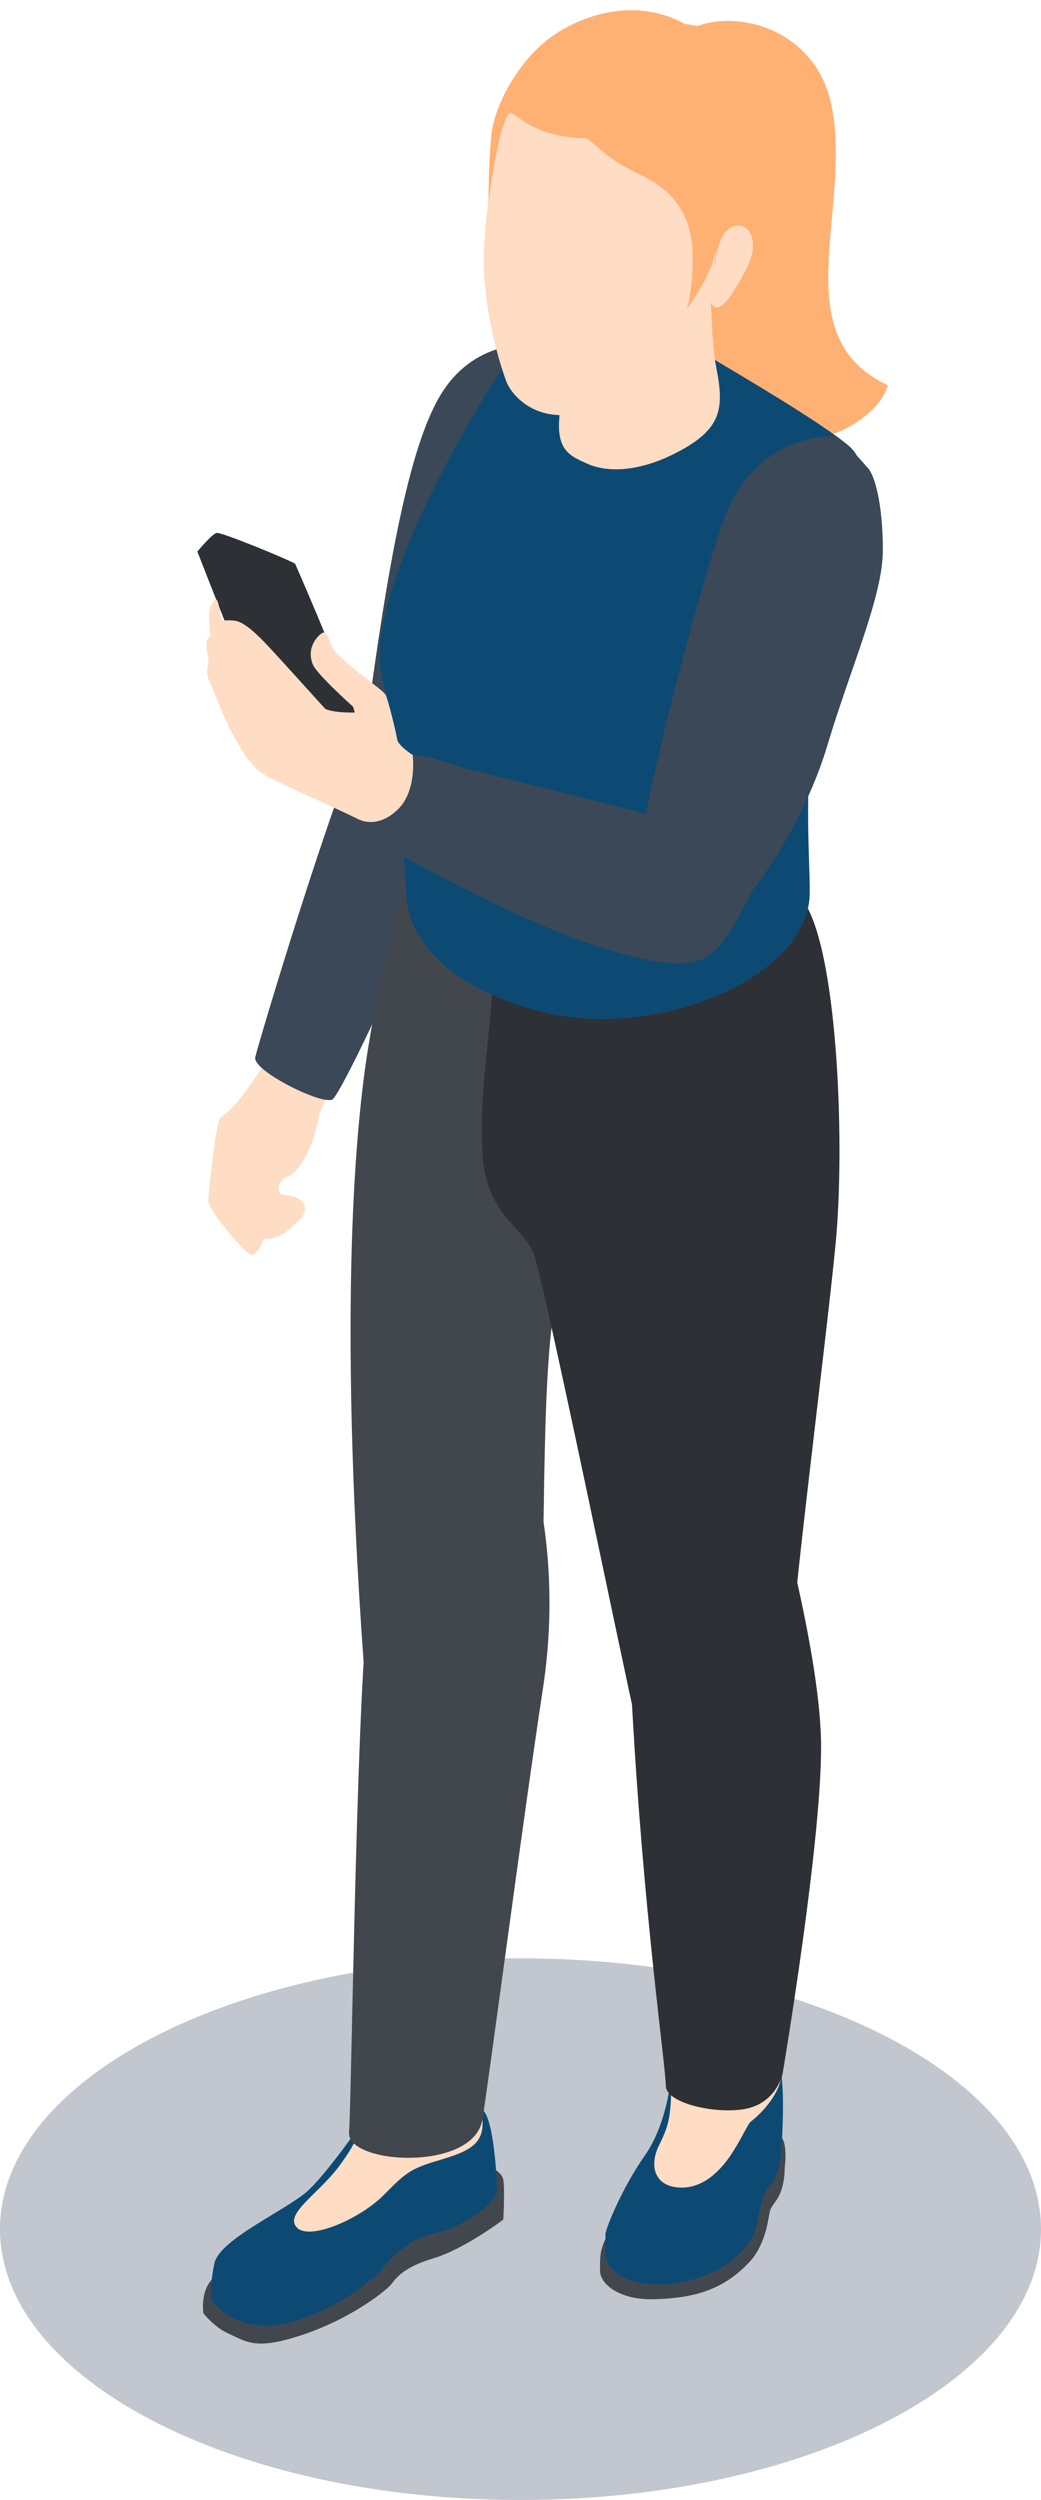
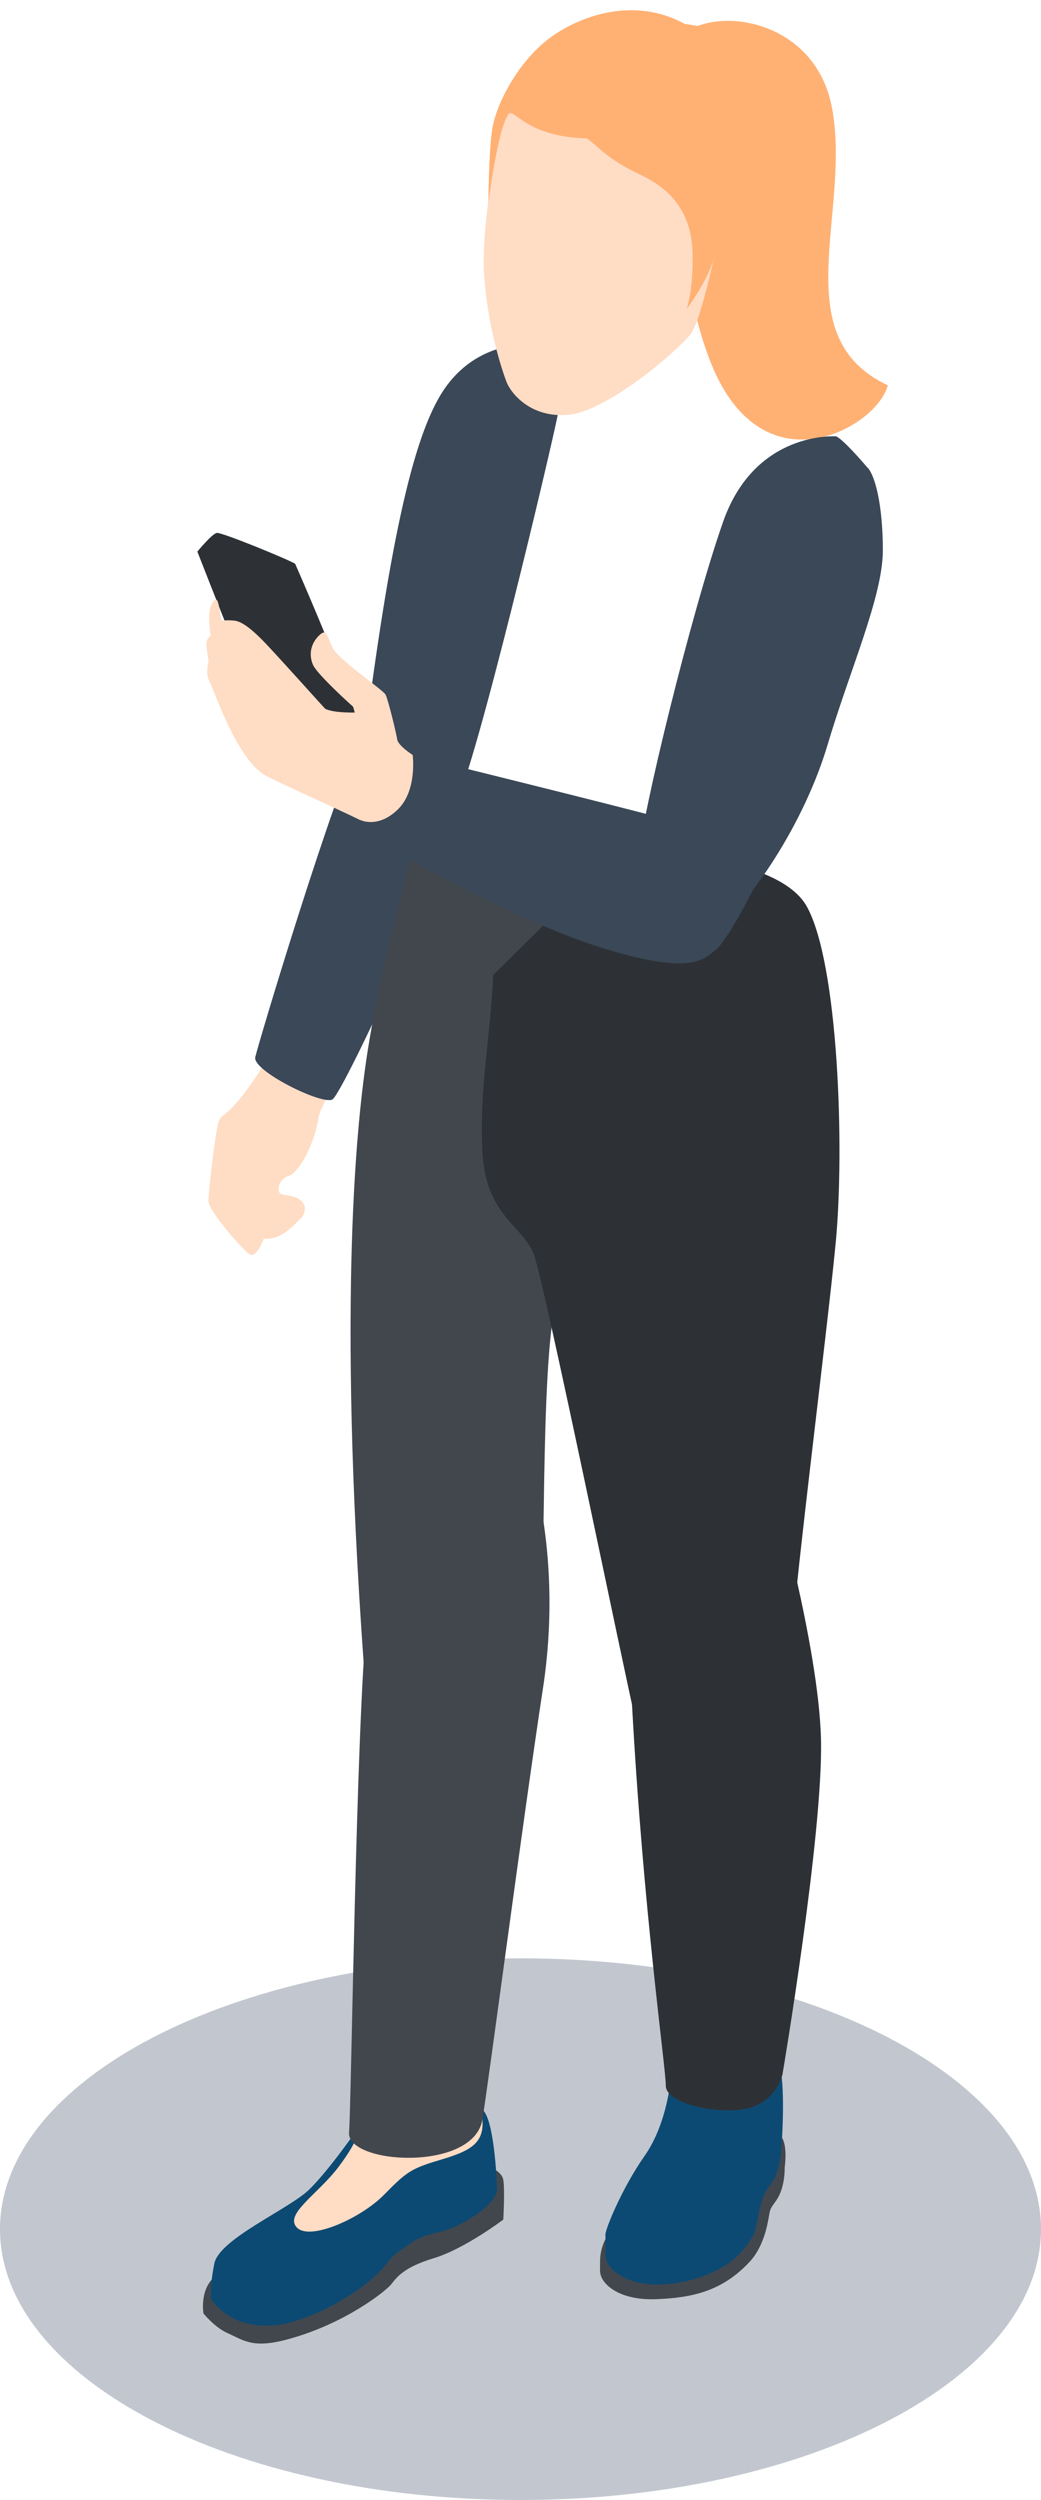
<svg xmlns="http://www.w3.org/2000/svg" width="50" height="120" viewBox="0 0 50 120" fill="none">
  <g clip-path="url(#clip0_540_416)">
    <path fill-rule="evenodd" clip-rule="evenodd" d="M25 94C38.81 94 50 99.826 50 107C50 114.174 38.8 120 25 120C11.2 120 0 114.174 0 107C0 99.826 11.2 94 25 94Z" fill="#C2C7CF" />
    <path d="M28.182 6.641C28.772 7.042 29.102 7.608 30.777 8.398C32.451 9.188 33.23 10.427 33.265 12.196C33.3 13.965 32.982 14.837 32.982 14.837C32.982 14.837 34.079 13.363 34.315 12.29C34.55 11.205 35.258 10.887 35.258 10.887C35.258 10.887 35.376 12.538 35.081 12.691C34.786 12.844 34.126 14.094 34.126 14.094L34.22 16.123C34.22 16.123 34.94 14.767 35.742 13.387C36.544 11.995 37.428 7.301 37.263 6.004C37.098 4.719 36.449 1.535 32.899 1.157C30.317 -0.27 27.534 0.886 26.177 2.006C24.821 3.127 23.807 5.025 23.63 6.287C23.465 7.561 23.465 9.719 23.465 9.719C23.465 9.719 23.878 6.299 24.408 5.497C24.68 5.096 25.151 6.57 28.194 6.641H28.182Z" fill="#FFB174" />
    <path d="M27.795 16.96C25.448 16.064 22.83 16.465 21.32 18.706C19.811 20.946 18.643 26.265 17.299 37.209C18.372 40.971 20.978 40.051 21.886 38.53C22.806 37.008 26.486 21.489 26.792 19.897C27.099 18.305 27.795 16.972 27.795 16.972V16.96Z" fill="#3A4857" />
    <path d="M32.192 2.69C32.558 0.096 39.044 0.167 39.964 5.19C40.895 10.214 37.676 16.17 42.641 18.493C42.193 20.321 37.487 23.187 34.786 18.729C32.086 14.271 32.192 2.69 32.192 2.69Z" fill="#FFB174" />
    <path d="M20.008 37.822C20.008 37.822 18.098 36.36 17.379 37.044C16.659 37.728 14.218 48.684 12.567 51.267C10.916 53.849 10.645 53.33 10.491 53.885C10.326 54.439 10.02 57.151 10.008 57.635C10.008 58.118 11.694 60.052 12.013 60.218C12.331 60.383 12.673 59.451 12.673 59.451C12.673 59.451 12.968 59.522 13.416 59.321C13.864 59.121 14.489 58.437 14.489 58.437C14.489 58.437 14.819 58.036 14.513 57.682C14.194 57.316 13.581 57.422 13.44 57.269C13.298 57.116 13.393 56.597 13.864 56.444C14.348 56.29 15.091 54.993 15.303 53.625C15.515 52.245 22.591 42.221 21.907 38.612C20.952 37.964 20.02 37.846 20.02 37.846L20.008 37.822Z" fill="#FFDCC4" />
    <path d="M14.22 52.352C14.197 53.283 12.793 54.675 12.64 55.264C12.487 55.842 12.192 57.93 11.956 58.166C11.72 58.401 10.871 58.272 11.071 57.647C11.272 57.022 11.402 54.875 11.531 54.014C11.649 53.142 12.557 51.833 13.076 51.632C13.607 51.432 14.22 52.363 14.22 52.363V52.352Z" fill="#FFDCC4" />
    <path d="M17.591 34.827C16.011 38.046 12.402 50.099 12.26 50.748C12.119 51.396 15.456 53.047 15.963 52.776C16.47 52.505 21.895 40.794 21.931 38.978C21.966 37.162 17.579 34.827 17.579 34.827H17.591Z" fill="#3A4857" />
    <path d="M22.781 103.617C23.253 103.888 24.09 104.147 24.173 104.631C24.255 105.114 24.173 106.541 24.173 106.541C24.173 106.541 22.321 107.945 20.835 108.393C19.349 108.841 19.043 109.336 18.783 109.655C18.512 109.985 16.59 111.518 13.913 112.261C12.156 112.756 11.743 112.355 10.905 111.978C10.292 111.695 9.773 111.046 9.773 111.046C9.773 111.046 9.538 109.737 10.505 109.136C11.472 108.534 22.781 103.617 22.781 103.617Z" fill="#42474E" />
    <path d="M36.51 102.284C36.627 102.284 37.394 102.213 37.606 102.697C37.819 103.168 37.689 104.041 37.689 104.041C37.689 104.041 37.724 105.008 37.276 105.633C36.958 106.081 37.005 105.987 36.899 106.565C36.722 107.544 36.356 108.204 35.991 108.581C34.682 109.985 33.219 110.303 31.474 110.362C29.729 110.421 28.809 109.619 28.82 108.982C28.832 108.346 28.714 107.862 29.575 106.671C30.436 105.48 36.498 102.272 36.498 102.272L36.51 102.284Z" fill="#42474E" />
    <path d="M17.264 102.06C17.264 102.06 15.837 104.135 14.858 105.091C13.879 106.046 10.53 107.461 10.294 108.652C10.058 109.843 10.141 110.35 10.141 110.35C10.141 110.35 10.99 111.836 13.243 111.612C14.811 111.459 17.559 109.997 18.573 108.652C18.939 108.169 19.174 108.074 19.705 107.685C20.106 107.39 20.625 107.249 21.097 107.143C21.734 106.989 22.229 106.706 22.654 106.447C23.797 105.739 23.88 105.173 23.88 105.173C23.88 105.173 23.809 102.591 23.385 101.588C22.96 100.586 21.109 100.067 21.109 100.067L17.264 102.048V102.06Z" fill="#0D4A73" />
    <path d="M17.323 101.164C17.382 102.013 17.334 102.591 16.238 104.041C15.235 105.35 13.632 106.294 14.268 106.93C14.905 107.567 17.358 106.47 18.467 105.327C19.587 104.183 19.788 104.076 21.297 103.628C22.807 103.168 23.443 102.744 23.078 101.175C22.712 99.607 17.323 101.175 17.323 101.175V101.164Z" fill="#FFDCC4" />
    <path d="M32.251 99.359C32.251 99.654 32.074 101.895 30.965 103.475C29.857 105.055 29.067 107.025 29.078 107.261C29.102 107.815 29.031 108.275 29.149 108.57C29.267 108.865 30.069 109.832 32.121 109.631C33.666 109.478 35.01 108.829 35.647 108.039C35.789 107.874 35.965 107.662 36.131 107.39C36.378 107.001 36.425 105.987 36.685 105.386C36.826 105.044 37.109 104.784 37.227 104.501C37.475 103.935 37.499 103.463 37.522 103.239C37.558 102.909 37.746 99.913 37.416 99.112C37.086 98.31 32.251 99.336 32.251 99.336V99.359Z" fill="#0D4A73" />
-     <path d="M32.252 99.807C32.228 101.352 32.193 101.907 31.686 102.909C31.167 103.9 31.402 104.89 32.546 104.996C33.513 105.079 34.186 104.525 34.634 104.041C35.33 103.298 35.896 101.965 36.049 101.848C37.193 100.951 37.735 99.737 37.464 99.241C37.193 98.746 32.263 99.807 32.263 99.807H32.252Z" fill="#FFDCC4" />
    <path d="M19.763 41.089C18.808 44.745 18.23 46.938 17.676 50.335C17.133 53.731 16.213 62.305 17.463 79.759C17.57 81.292 20.765 82.259 22.322 82.188C23.867 82.106 25.542 81.032 25.895 78.768C26.249 76.504 25.919 65.737 26.709 62.435C27.499 59.133 29.009 47.846 28.773 45.146C28.537 42.445 19.763 41.101 19.763 41.101V41.089Z" fill="#42474E" />
    <path d="M23.689 46.797C23.536 50.016 23.017 52.245 23.171 55.3C23.324 58.354 25.116 58.838 25.635 60.194C26.154 61.55 30.046 80.596 30.518 82.53C30.989 84.464 37.782 83.58 37.9 80.396C38.018 77.212 39.705 64.215 40.141 59.64C40.577 55.064 40.259 46.207 38.749 43.507C37.24 40.806 29.728 40.841 29.728 40.841L23.689 46.797Z" fill="#2D3135" />
    <path d="M17.626 77.683C17.096 82.931 16.883 100.81 16.765 102.355C16.647 103.9 22.744 104.265 23.169 101.741C23.452 100.055 25.127 87.271 26.082 81.021C27.037 74.77 25.48 70.23 25.48 70.23L17.626 77.683Z" fill="#42474E" />
    <path d="M30.352 81.752C30.894 91.776 31.979 99.218 31.979 100.114C31.979 101.01 34.656 101.541 35.977 101.187C37.298 100.833 37.581 99.583 37.581 99.583C37.581 99.583 39.55 87.979 39.432 83.462C39.314 78.945 37.109 71.256 37.109 71.256L30.352 81.752Z" fill="#2D3135" />
-     <path d="M33.984 17.066C35.965 18.245 39.385 20.262 40.706 21.347C42.758 23.022 40.211 27.527 39.421 31.902C38.477 37.174 38.925 41.16 38.89 42.905C38.831 46.927 31.555 49.922 26.165 48.601C21.919 47.563 19.667 45.417 19.514 42.964C19.337 39.98 19.16 36.23 18.334 32.421C17.497 28.6 22.486 20.227 23.818 18.163C25.151 16.099 27.132 16.37 29.255 16.854C31.378 17.337 33.972 17.066 33.972 17.066H33.984Z" fill="#0D4A73" />
-     <path d="M34.763 9.719C34.209 12.325 34.032 15.734 34.41 17.68C34.787 19.625 34.693 20.64 32.334 21.807C30.706 22.609 29.209 22.727 28.147 22.232C27.404 21.89 26.744 21.63 26.862 20.097C26.909 19.496 26.862 17.479 26.579 15.368C26.296 13.257 29.067 10.957 29.952 10.521C30.848 10.085 34.763 9.719 34.763 9.719Z" fill="#FFDCC4" />
    <path d="M34.94 9.188C34.928 9.271 33.855 15.179 33.159 16.052C32.463 16.925 29.138 19.743 27.31 19.908C25.482 20.085 24.526 18.859 24.326 18.328C24.125 17.797 23.43 15.757 23.253 13.222C23.076 10.686 24.102 5.297 24.456 5.073C24.809 4.848 27.486 2.077 31.567 4.624C35.647 7.172 34.928 9.188 34.928 9.188H34.94Z" fill="#FFDCC4" />
    <path d="M28.182 6.641C28.772 7.042 29.102 7.608 30.777 8.398C32.451 9.188 33.23 10.427 33.265 12.196C33.3 13.965 32.982 14.837 32.982 14.837C32.982 14.837 34.079 13.363 34.315 12.29C34.55 11.205 35.258 10.887 35.258 10.887C35.258 10.887 35.376 12.538 35.081 12.691C34.786 12.844 34.126 14.094 34.126 14.094L34.22 16.123C34.22 16.123 34.94 14.767 35.742 13.387C36.544 11.995 37.428 7.301 37.263 6.004C37.098 4.719 36.449 1.535 32.899 1.157C30.317 -0.27 27.534 0.886 26.177 2.006C24.821 3.127 23.807 5.025 23.63 6.287C23.465 7.561 23.465 9.719 23.465 9.719C23.465 9.719 23.878 6.299 24.408 5.497C24.68 5.096 25.151 6.57 28.194 6.641H28.182Z" fill="#FFB174" />
-     <path d="M34.362 12.655C34.362 12.655 34.445 11.028 35.294 10.851C36.143 10.674 36.414 11.771 35.907 12.785C35.388 13.8 34.586 15.238 34.197 14.601C33.808 13.965 34.362 12.655 34.362 12.655Z" fill="#FFDCC4" />
    <path d="M14.184 27.067C13.983 26.913 10.646 25.534 10.41 25.581C10.174 25.628 9.479 26.477 9.479 26.477C9.479 26.477 13.37 36.478 13.866 36.95C14.361 37.421 17.061 38.778 18.076 38.483C19.09 38.188 14.184 27.079 14.184 27.079V27.067Z" fill="#2D3135" />
    <path d="M41.684 22.468C40.434 21.005 40.163 20.946 40.163 20.946C40.163 20.946 36.283 20.651 34.738 25.027C33.193 29.414 30.74 39.485 30.717 41.03C30.681 42.575 31.13 47.304 33.641 45.358C36.142 43.412 38.677 39.355 39.75 35.747C40.824 32.138 42.404 28.623 42.404 26.418C42.404 24.213 42.026 22.845 41.684 22.456V22.468Z" fill="#3A4857" />
    <path d="M17.027 34.202C15.989 34.214 15.671 34.048 15.624 34.025C15.577 33.989 13.607 31.784 12.805 30.935C12.003 30.086 11.567 29.826 11.26 29.791C10.954 29.756 10.635 29.791 10.635 29.791C10.635 29.791 10.517 28.907 10.423 28.812C10.329 28.706 10.069 29.001 10.046 29.508C10.034 30.015 10.116 30.522 10.116 30.522C10.116 30.522 9.845 30.64 9.928 31.136C9.998 31.631 10.022 31.737 10.022 31.737C10.022 31.737 9.845 32.315 10.057 32.692C10.27 33.07 11.378 36.537 12.829 37.268C14.279 37.999 17.865 39.532 18.407 39.98C18.938 40.428 22.889 42.551 26.792 44.297C30.707 46.042 32.618 46.219 33.644 45.37C34.682 44.521 35.012 43.365 33.998 41.855C32.983 40.346 33.762 40.263 31.38 39.568C28.997 38.872 26.108 38.695 23.254 37.763C20.388 36.832 19.138 35.876 19.079 35.499C19.02 35.122 18.643 33.6 18.525 33.353C18.407 33.105 16.249 31.678 15.966 31.076C15.683 30.475 15.683 30.133 15.294 30.534C14.905 30.935 14.834 31.454 15.034 31.914C15.235 32.374 16.909 33.883 16.945 33.907C16.98 33.942 17.039 34.214 17.039 34.214L17.027 34.202Z" fill="#FFDCC4" />
    <path d="M22.262 36.867C20.387 36.195 19.82 36.23 19.82 36.23C19.82 36.23 20.056 37.964 19.089 38.872C18.122 39.792 17.297 39.355 17.297 39.355C17.297 39.355 17.108 39.568 17.297 39.839C17.485 40.11 24.349 44.061 28.807 45.464C33.265 46.868 33.819 46.019 34.361 45.606C34.916 45.193 36.142 42.764 36.142 42.764C36.142 42.764 34.09 39.945 32.887 39.568C31.684 39.19 22.273 36.867 22.273 36.867H22.262Z" fill="#3A4857" />
  </g>
  <defs>
    <clipPath id="clip0_540_416">
      <rect width="50" height="120" fill="white" />
    </clipPath>
  </defs>
</svg>